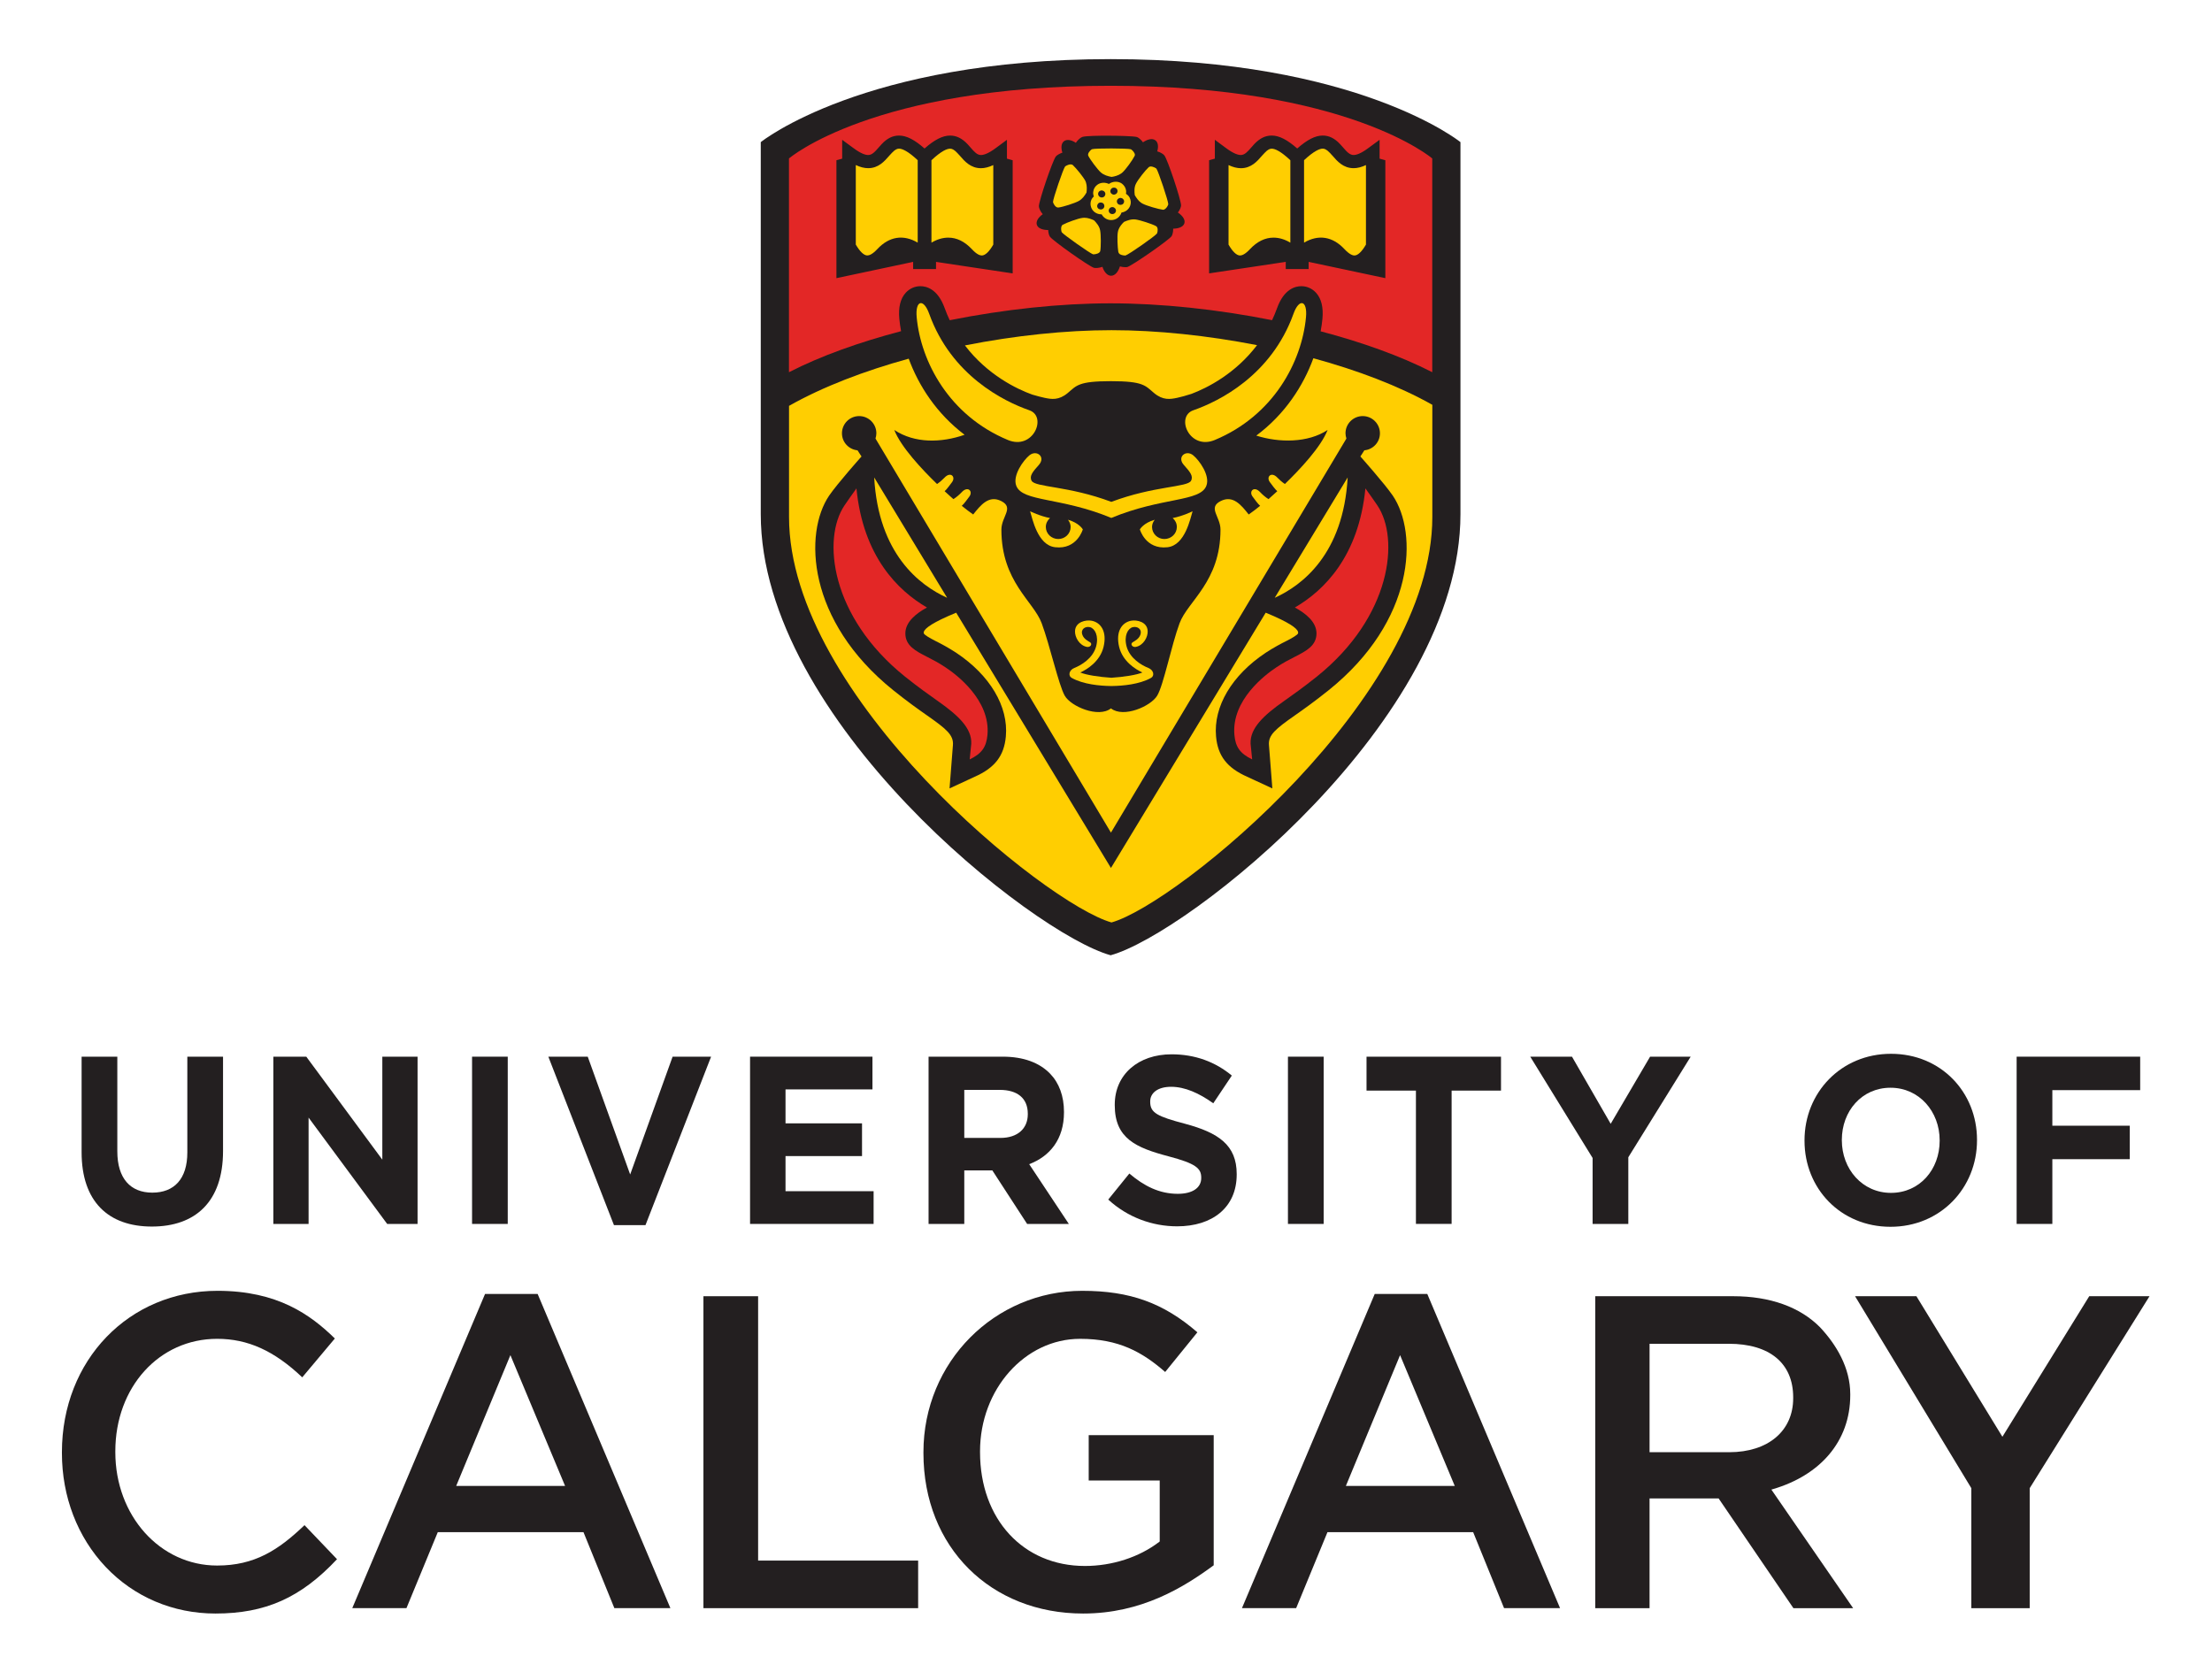
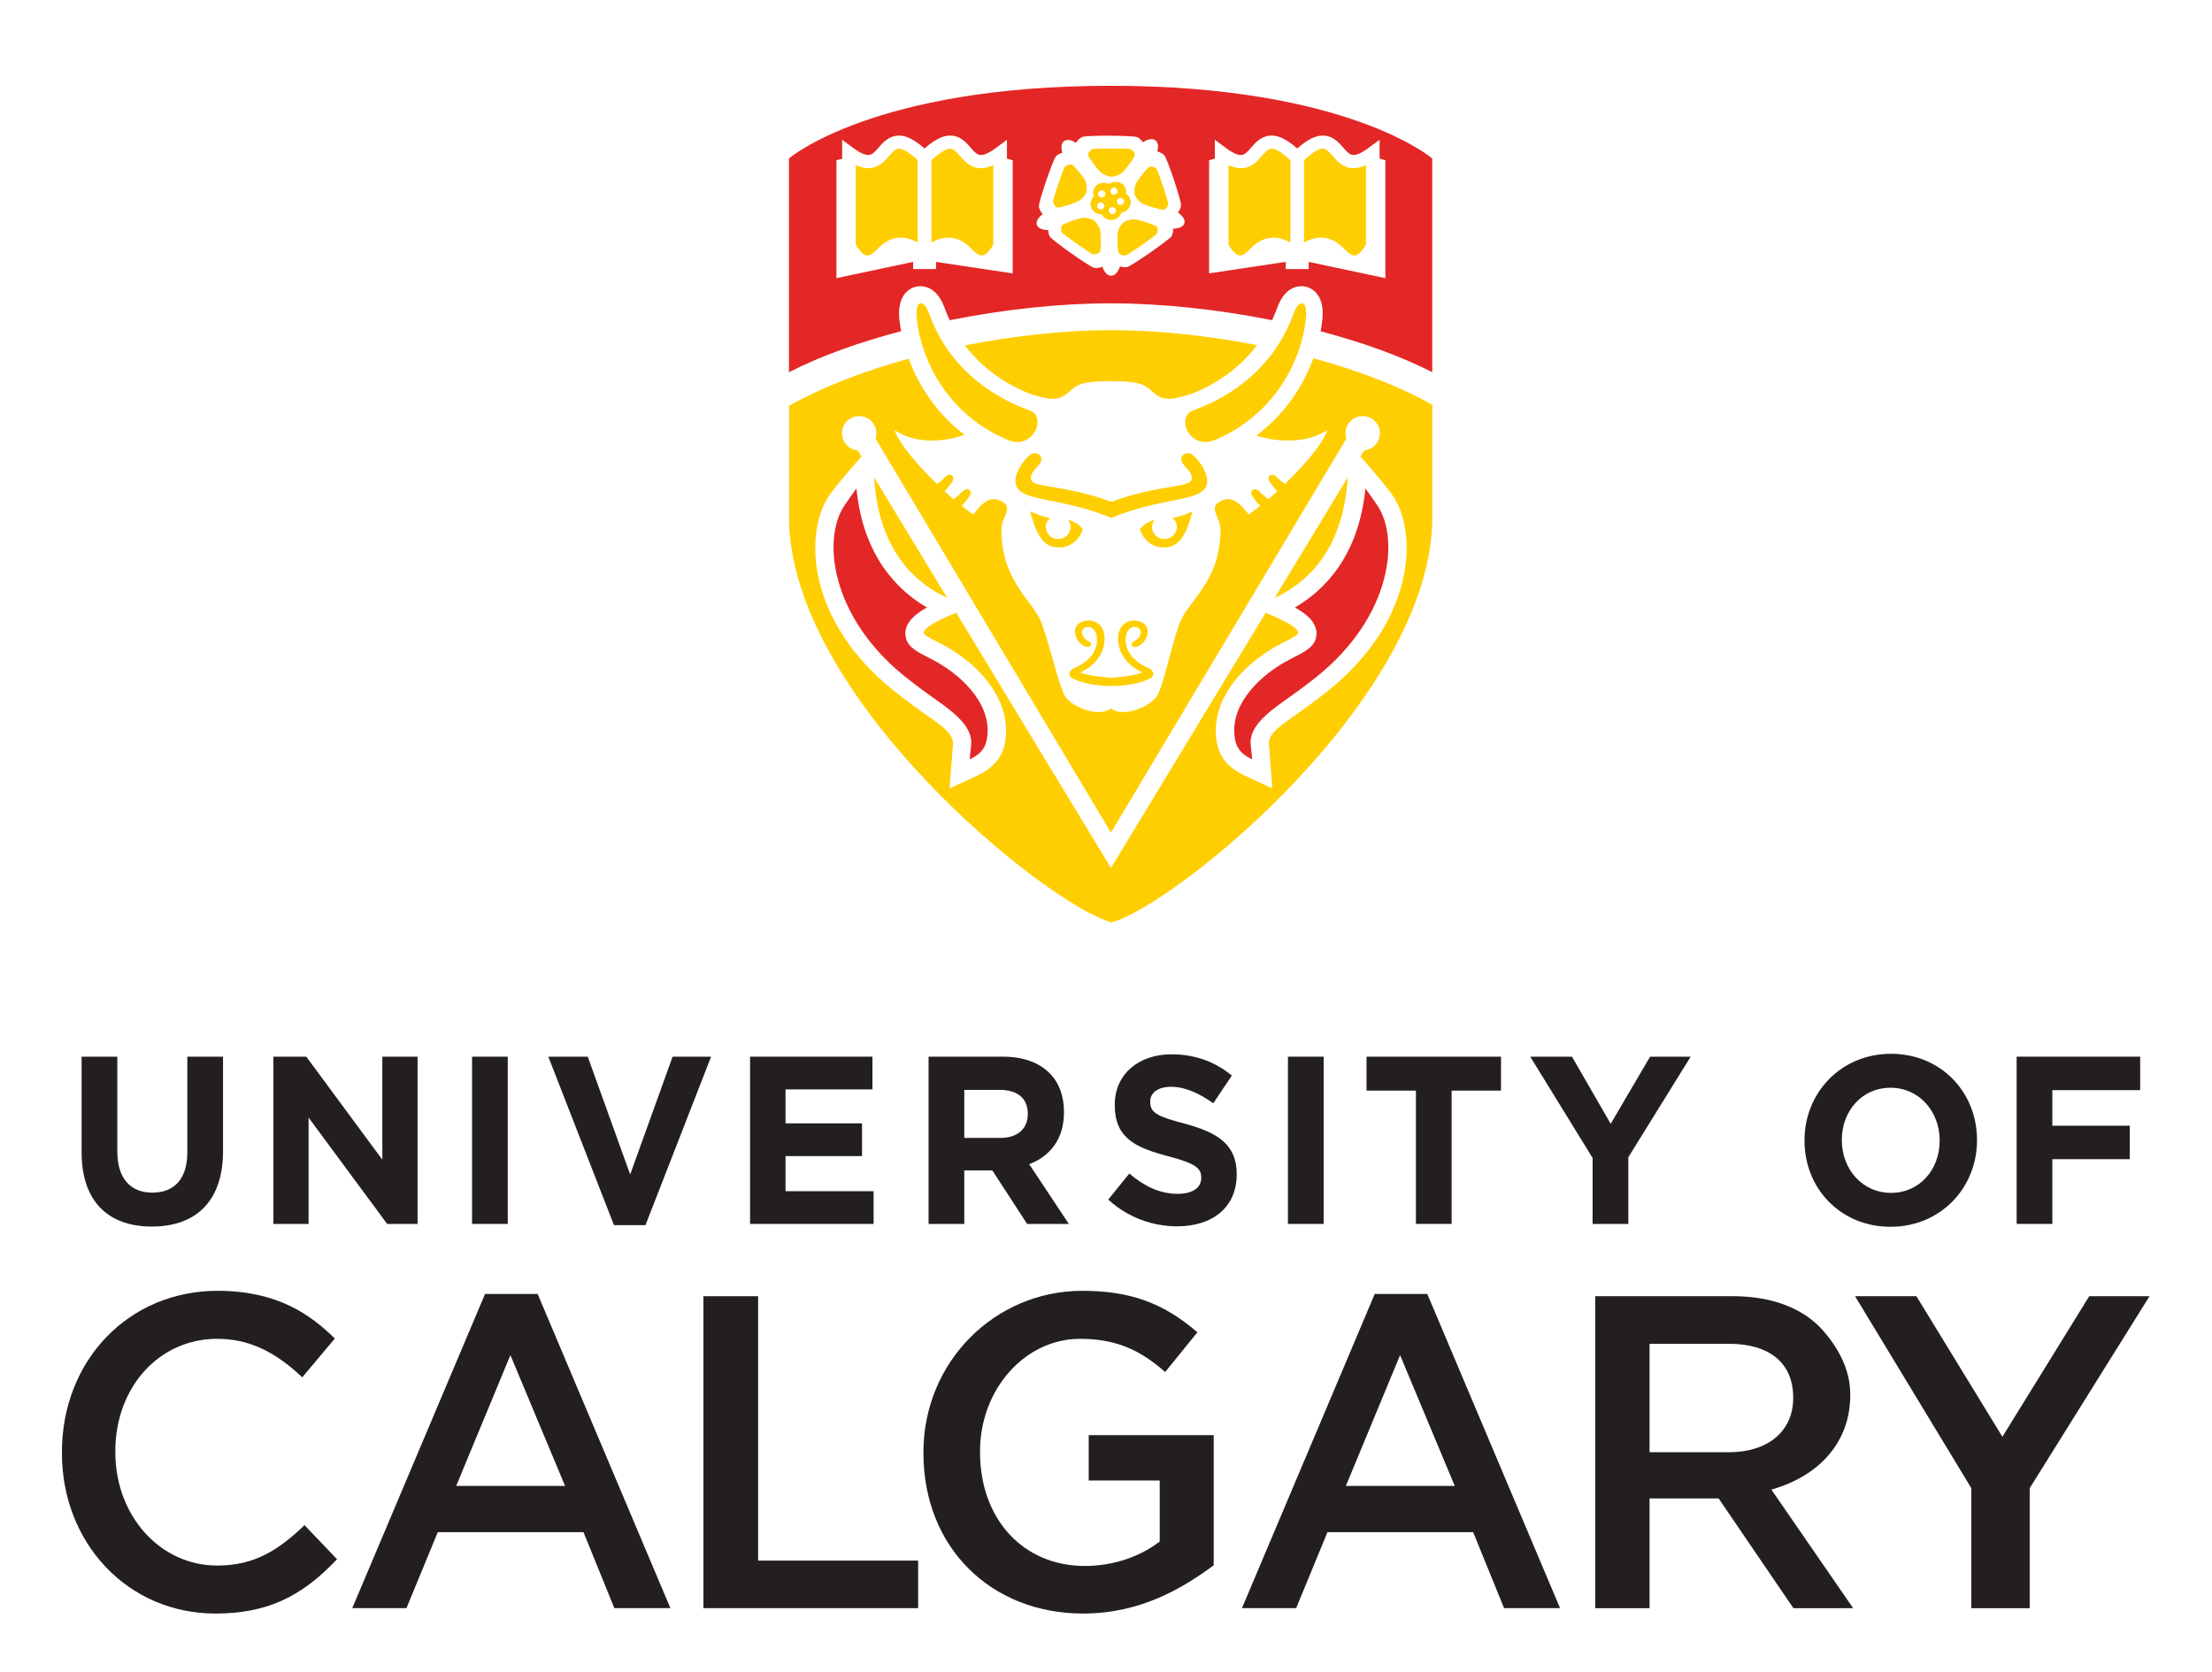
<svg xmlns="http://www.w3.org/2000/svg" width="363.67" height="274.97" version="1.1" viewBox="0 0 382.67 289.33" xml:space="preserve">
  <defs>
    <clipPath id="a">
      <path d="m0 217h287v-217h-287z" />
    </clipPath>
  </defs>
  <g transform="matrix(1.333 0 0 -1.333 0 289.33)">
    <g clip-path="url(#a)">
      <g transform="translate(10.591 67.49)">
        <path d="m0 0v12.405h4.635v-12.281c0-3.537 1.713-5.367 4.543-5.367 2.827 0 4.543 1.769 4.543 5.212v12.436h4.634v-12.248c0-6.574-3.584-9.802-9.238-9.802-5.657 0-9.117 3.255-9.117 9.645" fill="#231f20" />
      </g>
      <g transform="translate(35.477 79.896)">
        <path d="m0 0h4.272l9.869-13.367v13.367h4.574v-21.71h-3.944l-10.2 13.801v-13.801h-4.571z" fill="#231f20" />
      </g>
      <path d="m61.264 79.896h4.631v-21.71h-4.631z" fill="#231f20" />
      <g transform="translate(71.164 79.896)">
        <path d="m0 0h5.113l5.507-15.291 5.508 15.291h4.994l-8.515-21.865h-4.092z" fill="#231f20" />
      </g>
      <g transform="translate(97.343 79.896)">
        <path d="m0 0h15.885v-4.248h-11.283v-4.407h9.929v-4.248h-9.929v-4.559h11.432v-4.248h-16.034z" fill="#231f20" />
      </g>
      <g transform="translate(129.84 69.35)">
        <path d="m0 0c2.255 0 3.548 1.244 3.548 3.07v0.064c0 2.048-1.384 3.101-3.639 3.101h-4.604v-6.235zm-9.33 10.546h9.631c2.675 0 4.751-0.774 6.138-2.203 1.172-1.21 1.805-2.915 1.805-4.963v-0.058c0-3.507-1.838-5.71-4.514-6.732l5.144-7.755h-5.414l-4.516 6.951h-3.639v-6.951h-4.635z" fill="#231f20" />
      </g>
      <g transform="translate(143.83 61.349)">
        <path d="m0 0 2.736 3.38c1.899-1.614 3.883-2.634 6.29-2.634 1.895 0 3.04 0.771 3.04 2.048v0.058c0 1.21-0.722 1.832-4.245 2.761-4.239 1.119-6.978 2.326-6.978 6.637v0.062c0 3.94 3.07 6.543 7.373 6.543 3.068 0 5.685-0.989 7.821-2.76l-2.407-3.598c-1.865 1.335-3.7 2.141-5.475 2.141-1.774 0-2.711-0.834-2.711-1.89v-0.063c0-1.427 0.904-1.891 4.544-2.852 4.275-1.15 6.682-2.731 6.682-6.517v-0.058c0-4.314-3.19-6.732-7.732-6.732-3.192 0-6.412 1.15-8.938 3.474" fill="#231f20" />
      </g>
      <path d="m167.15 79.896h4.635v-21.71h-4.635z" fill="#231f20" />
      <g transform="translate(183.76 75.493)">
        <path d="m0 0h-6.411v4.402h17.452v-4.402h-6.409v-17.305h-4.632z" fill="#231f20" />
      </g>
      <g transform="translate(206.69 66.745)">
        <path d="m0 0-8.094 13.152h5.416l5.024-8.716 5.115 8.716h5.268l-8.095-13.058v-8.653h-4.634z" fill="#231f20" />
      </g>
      <g transform="translate(251.73 68.977)">
        <path d="m0 0v0.066c0 3.72-2.645 6.821-6.378 6.821-3.731 0-6.318-3.04-6.318-6.763v-0.058c0-3.725 2.648-6.826 6.379-6.826s6.317 3.037 6.317 6.76m-17.54 0v0.066c0 6.168 4.726 11.226 11.223 11.226s11.164-4.994 11.164-11.168v-0.058c0-6.176-4.725-11.228-11.225-11.228-6.497 0-11.162 4.991-11.162 11.162" fill="#231f20" />
      </g>
      <g transform="translate(261.72 79.896)">
        <path d="m0 0h16.034v-4.344h-11.4v-4.618h10.049v-4.344h-10.049v-8.404h-4.634z" fill="#231f20" />
      </g>
      <g transform="translate(28.235 49.505)">
        <path d="m0 0c-11.516 0-20.199-9.006-20.199-20.945v-0.119c0-5.66 2.017-10.908 5.677-14.776 3.694-3.903 8.751-6.05 14.24-6.05 6.503 0 11.087 2.045 15.785 7.053l-4.219 4.419c-3.38-3.239-6.478-5.243-11.339-5.243-7.409 0-13.213 6.464-13.213 14.716v0.116c0 8.321 5.682 14.597 13.213 14.597 3.99 0 7.403-1.545 11.046-4.999l4.231 5.041c-3.148 3.081-7.434 6.19-15.222 6.19" fill="#231f20" />
      </g>
      <g transform="translate(73.337 24.176)">
        <path d="m0 0h-14.133l7.036 16.979zm6.395-15.863h7.273l-17.23 40.782h-6.826l-17.231-40.782h7.031l4.067 9.863h18.909z" fill="#231f20" />
      </g>
      <g transform="translate(188.8 24.176)">
        <path d="m0 0h-14.133l7.036 16.979zm6.398-15.863h7.268l-17.231 40.782h-6.823l-17.231-40.782h7.034l4.064 9.863h18.909z" fill="#231f20" />
      </g>
      <g transform="translate(91.292 8.312)">
        <path d="m0 0h27.865v6.176h-20.768v34.315h-7.097z" fill="#231f20" />
      </g>
      <g transform="translate(140.46 49.505)">
        <path d="m0 0c-11.328 0-20.616-9.2-20.616-20.945v-0.119c0-12.265 8.769-20.826 20.727-20.826 7.575 0 13.041 3.394 16.943 6.262v16.894h-16.222v-5.884h9.216v-7.917l-0.066-0.053c-2.586-1.987-6.099-3.128-9.645-3.128-8.008 0-13.608 6.074-13.608 14.771v0.116c0 8.048 5.826 14.597 12.984 14.597 5.035 0 8.072-1.716 11.043-4.303l4.181 5.149c-4.416 3.824-8.758 5.386-14.937 5.386" fill="#231f20" />
      </g>
      <g transform="translate(224.42 28.555)">
        <path d="m0 0h-10.339v14.075h10.281c5.314 0 8.359-2.532 8.359-6.95v-0.12c0-4.255-3.26-7.005-8.301-7.005m8.329-20.243h7.752l-10.609 15.39 0.237 0.072c5.997 1.769 9.999 6.102 9.999 12.196v0.121c0 3.438-1.819 6.439-3.927 8.686-2.604 2.633-6.503 4.027-11.276 4.027h-17.891v-40.492h7.047v14.243h8.963z" fill="#231f20" />
      </g>
      <g transform="translate(255.84 8.312)">
        <path d="m0 0h7.575v15.575l15.55 24.916h-7.824l-11.269-18.244-11.159 18.244h-7.962l15.089-24.916z" fill="#231f20" />
      </g>
      <g transform="translate(144.14 209.38)">
-         <path d="m0 0c-32.104 0-45.408-10.775-45.408-10.775v-48.293c0-26.743 35.374-54.491 45.408-57.252 10.029 2.761 45.399 30.509 45.399 57.252v48.293s-13.292 10.775-45.399 10.775" fill="#231f20" />
-       </g>
+         </g>
      <g transform="translate(138.6 149.59)">
        <path d="m0 0c0.205-0.263 0.348-0.578 0.348-0.934 0-0.871-0.719-1.567-1.603-1.567-0.89 0-1.617 0.696-1.617 1.567 0 0.464 0.219 0.868 0.542 1.155-1.266 0.235-2.584 0.879-2.584 0.879 0.296-0.915 0.959-4.419 3.261-4.668 2.844-0.323 3.582 2.316 3.582 2.316s-0.475 0.846-1.929 1.252" fill="#ffce01" />
      </g>
      <g transform="translate(152.19 149.81)">
        <path d="m0 0c0.329-0.285 0.542-0.69 0.542-1.152 0-0.873-0.727-1.57-1.62-1.57-0.879 0-1.6 0.697-1.6 1.57 0 0.356 0.144 0.669 0.351 0.931-1.456-0.406-1.931-1.249-1.931-1.249s0.735-2.639 3.581-2.319c2.302 0.249 2.966 3.753 3.261 4.668 0 0-1.318-0.644-2.584-0.879" fill="#ffce01" />
      </g>
      <g transform="translate(154.86 157.95)">
        <path d="m0 0c-0.931 0.771-2.153-0.194-1.229-1.238 0.771-0.868 1.276-1.429 0.942-2.062-0.456-0.859-4.792-0.649-10.344-2.739-5.555 2.09-9.888 1.88-10.347 2.739-0.332 0.633 0.174 1.194 0.945 2.062 0.921 1.044-0.298 2.009-1.232 1.238-0.782-0.641-2.216-2.62-1.703-3.949 0.813-2.114 5.757-1.448 12.32-4.168v-0.011c6e-3 3e-3 0.011 3e-3 0.017 6e-3 3e-3 -3e-3 8e-3 -3e-3 0.014-6e-3v0.011c6.563 2.72 11.51 2.054 12.32 4.168 0.516 1.329-0.921 3.308-1.703 3.949" fill="#ffce01" />
      </g>
      <g transform="translate(149.02 130.36)">
        <path d="m0 0c-0.848 0.334-2.374 1.219-2.805 2.758-0.384 1.407 0.163 2.371 0.796 2.529 0.6 0.143 1.241-0.255 0.984-0.99-0.185-0.55-0.777-0.829-0.992-0.967-0.362-0.216-0.053-0.694 0.403-0.605 1.001 0.196 1.581 1.288 1.539 2.061-0.047 1.197-1.409 1.479-2.16 1.335-1.172-0.226-2.023-1.39-1.543-3.396 0.462-1.896 2.139-2.921 3.021-3.322-0.768-0.32-2.429-0.583-4.032-0.683-1.6 0.1-3.264 0.363-4.029 0.683 0.879 0.401 2.559 1.426 3.017 3.322 0.484 2.006-0.367 3.17-1.539 3.396-0.751 0.144-2.114-0.138-2.164-1.335-0.038-0.773 0.542-1.865 1.54-2.061 0.456-0.089 0.768 0.389 0.406 0.605-0.216 0.138-0.807 0.417-0.992 0.967-0.26 0.735 0.386 1.133 0.984 0.99 0.632-0.158 1.18-1.122 0.795-2.529-0.431-1.539-1.956-2.424-2.807-2.758-0.724-0.285-0.829-1.025-0.376-1.288 1.503-0.854 3.703-1.045 5.06-1.064v-2e-3c0.03 0 0.072 2e-3 0.105 2e-3 0.036 0 0.077-2e-3 0.11-2e-3v2e-3c1.357 0.019 3.557 0.21 5.058 1.064 0.453 0.263 0.348 1.003-0.379 1.288" fill="#ffce01" />
      </g>
      <g transform="translate(144.26 194.09)">
        <path d="m0 0c0.403 0.058 0.859 0.179 1.249 0.448 0.061 0.052 0.116 0.094 0.177 0.143 0.431 0.398 1.299 1.597 1.558 2.123 0.056 0.094 0.056 0.202 0 0.334-0.116 0.268-0.403 0.517-0.486 0.542-0.387 0.132-4.626 0.143-5.027 8e-3 0 0-0.022-6e-3 -0.069-0.033-0.191-0.136-0.555-0.531-0.425-0.821 0.246-0.503 1.171-1.744 1.61-2.144 0.41-0.368 0.943-0.515 1.413-0.6" fill="#ffce01" />
      </g>
      <g transform="translate(141.01 192.07)">
        <path d="m0 0c0.047 0.384 0.066 0.848-0.066 1.279-0.017 0.072-0.044 0.133-0.08 0.213-0.26 0.517-1.188 1.647-1.617 2.051-0.091 0.08-0.202 0.11-0.334 0.105-0.304-0.025-0.633-0.218-0.691-0.282-0.246-0.318-1.57-4.203-1.562-4.601 0 0 0-0.028 0.02-0.08 0.069-0.216 0.337-0.678 0.683-0.636 0.561 0.061 2.091 0.553 2.614 0.834 0.483 0.255 0.796 0.702 1.033 1.117" fill="#ffce01" />
      </g>
      <g transform="translate(141.99 188.45)">
        <path d="m0 0c-0.371 0.168-0.804 0.34-1.271 0.34-0.078 0-0.149 0-0.227-0.017-0.603-0.074-2.017-0.599-2.553-0.884-0.097-0.052-0.163-0.141-0.197-0.268-0.074-0.279 0.011-0.638 0.053-0.716 0.249-0.326 3.662-2.736 4.065-2.863h0.077c0.233 0 0.788 0.111 0.854 0.431 0.1 0.531 0.1 2.112-0.016 2.684-0.097 0.525-0.448 0.945-0.785 1.293" fill="#ffce01" />
      </g>
      <g transform="translate(145.87 188.25)">
        <path d="m0 0c-0.284-0.282-0.591-0.636-0.738-1.075-0.025-0.069-0.038-0.138-0.052-0.216-0.116-0.569-0.039-2.05 0.058-2.63 0.03-0.105 0.099-0.194 0.207-0.277 0.268-0.155 0.644-0.171 0.727-0.157 0.412 0.116 3.836 2.506 4.079 2.849 0 0 0.016 8e-3 0.022 0.055 0.089 0.222 0.144 0.76-0.152 0.909-0.495 0.274-2.045 0.774-2.633 0.857-0.561 0.072-1.079-0.119-1.518-0.315" fill="#ffce01" />
      </g>
      <g transform="translate(147.27 191.73)">
        <path d="m0 0c0.202-0.348 0.445-0.729 0.832-1 0.049-0.034 0.116-0.078 0.196-0.114 0.525-0.276 2.006-0.704 2.6-0.782 0.114-0.025 0.213 0.017 0.33 0.108 0.24 0.182 0.383 0.522 0.392 0.605 5e-3 0.406-1.293 4.287-1.539 4.615 0 0-0.017 0.023-0.061 0.047-0.194 0.144-0.71 0.359-0.942 0.138-0.421-0.373-1.393-1.608-1.648-2.13-0.248-0.478-0.218-1.02-0.16-1.487" fill="#ffce01" />
      </g>
      <g transform="translate(145.28 190.48)">
        <path d="m0 0c-0.251 0.063-0.387 0.329-0.312 0.572 0.091 0.238 0.351 0.37 0.597 0.284 0.243-0.074 0.381-0.329 0.298-0.564-0.074-0.24-0.34-0.361-0.583-0.292m-0.981 1.398c-0.215 0.144-0.263 0.429-0.105 0.636 0.147 0.207 0.437 0.246 0.658 0.105 0.207-0.155 0.243-0.442 0.091-0.636-0.146-0.205-0.445-0.257-0.644-0.105m0.058-2.611c-0.26 0-0.464 0.196-0.464 0.453 0 0.246 0.204 0.453 0.464 0.453 0.263 0 0.473-0.207 0.473-0.453 0-0.257-0.21-0.453-0.473-0.453m-1.092 2.241c-0.218-0.152-0.511-0.094-0.657 0.108-0.161 0.207-0.108 0.486 0.094 0.63 0.218 0.151 0.5 0.099 0.658-0.102 0.16-0.202 0.11-0.484-0.095-0.636m-0.259-1.62c-0.252-0.077-0.517 0.05-0.594 0.285-0.072 0.238 0.052 0.492 0.29 0.575 0.262 0.074 0.528-0.047 0.594-0.285 0.091-0.246-0.044-0.497-0.29-0.575m3.592 1.526c-0.105 0.199-0.276 0.359-0.469 0.486 0.025 0.147 0.041 0.293 0.011 0.439-0.056 0.36-0.249 0.664-0.55 0.891-0.503 0.345-1.191 0.298-1.675-0.053-0.464 0.221-1.05 0.216-1.479-0.086-0.295-0.21-0.503-0.522-0.547-0.884-0.049-0.229-5e-3 -0.448 0.069-0.655-0.107-0.102-0.21-0.21-0.282-0.343-0.171-0.329-0.193-0.69-0.08-1.036 0.183-0.569 0.73-0.94 1.335-0.94 0.014 0 0.028 6e-3 0.041 6e-3 0.23-0.44 0.689-0.749 1.244-0.749 0.633 0 1.152 0.417 1.332 0.975 0.525 0.078 0.967 0.415 1.133 0.912 0.124 0.346 0.086 0.705-0.083 1.037" fill="#ffce01" />
      </g>
      <g transform="translate(119.1 196.26)">
        <path d="m0 0c-1.307 1.224-2.042 1.498-2.421 1.498-0.215 0-0.486-0.072-0.934-0.553-0.11-0.111-0.224-0.243-0.334-0.362-0.622-0.715-1.393-1.619-2.742-1.619-0.5 0-1.03 0.138-1.603 0.406v-10.325c0.523-0.895 1.048-1.409 1.49-1.409 0.246 0 0.666 0.138 1.315 0.837 1.523 1.625 3.361 1.926 5.229 0.827z" fill="#ffce01" />
      </g>
      <g transform="translate(127.31 195.22)">
        <path d="m0 0c-1.343 0-2.128 0.906-2.739 1.619-0.113 0.119-0.226 0.252-0.334 0.362-0.445 0.481-0.721 0.553-0.937 0.553-0.387 0-1.114-0.274-2.415-1.498v-10.7c0.729 0.436 1.459 0.652 2.186 0.652 1.097 0 2.111-0.495 3.042-1.479 0.641-0.696 1.064-0.837 1.304-0.837 0.454 0 0.974 0.514 1.493 1.412v10.322c-0.572-0.268-1.103-0.406-1.6-0.406" fill="#ffce01" />
      </g>
      <g transform="translate(169.24 185.56)">
        <path d="m0 0c1.871 1.1 3.706 0.798 5.229-0.826 0.649-0.699 1.069-0.841 1.315-0.841 0.445 0 0.967 0.515 1.49 1.413v10.321c-0.57-0.268-1.103-0.403-1.6-0.403-1.352 0-2.123 0.904-2.742 1.617-0.113 0.121-0.224 0.251-0.337 0.365-0.448 0.478-0.718 0.552-0.931 0.552-0.382 0-1.114-0.274-2.424-1.498z" fill="#ffce01" />
      </g>
      <g transform="translate(161.04 195.22)">
        <path d="m0 0c-0.495 0-1.028 0.138-1.6 0.406v-10.322c0.519-0.898 1.036-1.412 1.492-1.412 0.238 0 0.663 0.141 1.302 0.837 0.934 0.984 1.948 1.479 3.045 1.479 0.727 0 1.456-0.216 2.183-0.652v10.7c-1.301 1.224-2.028 1.498-2.412 1.498-0.218 0-0.492-0.072-0.937-0.553-0.108-0.11-0.224-0.243-0.334-0.362-0.611-0.713-1.396-1.619-2.739-1.619" fill="#ffce01" />
      </g>
      <g transform="translate(133.59 163.8)">
        <path d="m0 0c-3.327 1.158-10.123 4.519-12.997 12.519-0.743 2.064-1.829 1.76-1.625-0.439 0.534-5.757 4.187-12.757 11.845-15.941 3.283-1.359 5.126 3.043 2.777 3.861" fill="#ffce01" />
      </g>
      <g transform="translate(154.87 163.8)">
        <path d="m0 0c3.327 1.158 10.123 4.519 12.997 12.519 0.743 2.064 1.829 1.76 1.625-0.439-0.537-5.757-4.19-12.757-11.845-15.941-3.283-1.359-5.126 3.043-2.777 3.861" fill="#ffce01" />
      </g>
      <g transform="translate(152.79 165.42)">
        <path d="m0 0c0.451 0.097 1.1 0.268 1.843 0.511 2.053 0.774 5.704 2.623 8.507 6.323-6.445 1.257-13.011 1.943-18.892 1.943-5.925 0-12.533-0.696-19.019-1.979 2.924-3.839 6.763-5.676 8.747-6.386 0.625-0.185 1.186-0.329 1.575-0.412 0.923-0.196 1.86-0.346 3.015 0.616 1.155 0.967 1.365 1.542 5.604 1.542 4.24 0 4.453-0.575 5.608-1.542 1.152-0.962 2.089-0.812 3.012-0.616" fill="#ffce01" />
      </g>
      <g transform="translate(174.9 155.08)">
        <path d="m0 0-9.465-15.622c3.568 1.617 8.909 5.679 9.465 15.622" fill="#ffce01" />
      </g>
      <g transform="translate(122.92 139.46)">
        <path d="M 0,0 -9.468,15.622 C -8.913,5.679 -3.57,1.614 0,0" fill="#ffce01" />
      </g>
      <g transform="translate(172.43 127.46)">
        <path d="m0 0c-1.824-1.462-3.241-2.468-4.386-3.27-2.501-1.754-3.468-2.544-3.357-3.852l0.439-5.621-3.283 1.52c-2.589 1.15-3.8 2.705-4.024 5.221-0.353 3.893 2.056 7.947 6.437 10.863 1.042 0.682 1.967 1.172 2.716 1.545 0.738 0.376 1.423 0.776 1.487 0.972 0.144 0.434-0.683 1.142-3.09 2.217-0.249 0.111-0.696 0.301-1.105 0.472l-20.085-33.137-20.086 33.137c-0.409-0.171-0.859-0.361-1.102-0.472-2.413-1.075-3.237-1.783-3.096-2.217 0.067-0.196 0.752-0.596 1.49-0.972 0.749-0.373 1.674-0.863 2.716-1.545 4.381-2.916 6.79-6.97 6.437-10.863-0.227-2.516-1.435-4.071-4.024-5.221l-3.283-1.52 0.439 5.621c0.108 1.308-0.856 2.098-3.357 3.852-1.145 0.802-2.565 1.808-4.386 3.27-11.242 9.034-11.61 20.417-8.321 25.264 1.094 1.597 4.181 5.057 4.2 5.079l-0.519 0.799c-1.13 0.111-2.018 1.05-2.018 2.211 0 1.232 1.001 2.233 2.233 2.233 1.233 0 2.233-1.001 2.233-2.233 0-0.24-0.047-0.467-0.116-0.683 0.019-0.016 0.053-0.024 0.042-0.068l30.518-51.082 30.517 51.082c-0.014 0.044 0.023 0.052 0.042 0.068-0.069 0.216-0.119 0.443-0.119 0.683 0 1.232 1 2.233 2.236 2.233 1.232 0 2.233-1.001 2.233-2.233 0-1.161-0.887-2.1-2.021-2.211l-0.516-0.799c0.019-0.022 3.106-3.482 4.203-5.079 3.286-4.847 2.918-16.23-8.324-25.264m-1.981 43.095c-1.302-3.568-3.673-7.263-7.409-10.043 2.968-0.94 6.704-0.962 9.258 0.732-0.868-2.219-3.582-5.11-5.547-7.014-0.356 0.238-0.713 0.55-0.973 0.827-0.79 0.842-1.503 0.099-0.964-0.6 0.188-0.241 0.669-0.929 0.95-1.161-0.585-0.542-1.011-0.917-1.138-1.028-0.398 0.24-0.804 0.606-1.092 0.912-0.79 0.843-1.503 0.102-0.964-0.597 0.191-0.248 0.691-0.967 0.97-1.183-0.481-0.387-1.014-0.807-1.484-1.127-0.987 1.249-2.048 2.556-3.648 1.738-1.694-0.868-0.014-2.006-0.014-3.703 0-6.773-4.261-9.288-5.314-12.16-1.064-2.868-2.062-7.995-2.904-9.396-0.829-1.378-4.372-2.926-5.997-1.649-1.625-1.277-5.202 0.251-5.998 1.649-0.795 1.401-1.925 6.528-2.989 9.396-1.054 2.872-5.232 5.387-5.232 12.16 0 1.697 1.683 2.835-0.011 3.703-1.6 0.818-2.661-0.489-3.65-1.738-0.471 0.32-1.001 0.74-1.482 1.127 0.28 0.216 0.78 0.935 0.97 1.183 0.539 0.699-0.174 1.44-0.964 0.597-0.288-0.306-0.697-0.672-1.092-0.912-0.127 0.111-0.555 0.486-1.138 1.028 0.281 0.232 0.762 0.92 0.95 1.161 0.536 0.699-0.176 1.442-0.964 0.6-0.26-0.277-0.617-0.589-0.973-0.827-1.965 1.904-4.679 4.795-5.549 7.014 2.658-1.763 6.107-1.678 9.125-0.624-3.64 2.755-5.964 6.375-7.252 9.879-5.75-1.586-11.142-3.64-15.531-6.126v-14.429c0-23.291 33.301-50.219 41.851-52.626 8.551 2.407 41.636 29.335 41.636 52.626v14.567c-4.358 2.456-9.717 4.482-15.437 6.044" fill="#ffce01" />
      </g>
      <g transform="translate(179.79 180.95)">
        <path d="m0 0-9.954 2.114v-0.931h-2.971v0.931l-5.53-0.832c-0.069-0.011-0.135-0.025-0.204-0.03l-4.212-0.633v14.685l0.744 0.208v2.446l1.425-1.054c1.009-0.759 1.614-0.92 1.94-0.92 0.49 0 0.843 0.379 1.385 1.003 0.13 0.138 0.252 0.283 0.37 0.418 0.705 0.743 1.429 1.105 2.258 1.105 0.976 0 2.028-0.55 3.313-1.68 1.283 1.13 2.336 1.68 3.309 1.68 0.823 0 1.55-0.362 2.246-1.105 0.128-0.135 0.255-0.28 0.376-0.418 0.533-0.624 0.904-1.003 1.387-1.003 0.324 0 0.929 0.161 1.935 0.92l1.437 1.054v-2.446l0.746-0.208zm-26.088 7.1c-0.146-0.437-0.721-0.669-1.445-0.678 8e-3 -0.414-0.102-0.82-0.213-0.984-0.409-0.541-5.082-3.791-5.74-3.993-0.075-0.019-0.163-0.022-0.265-0.022-0.216 0-0.448 0.033-0.696 0.099-0.219-0.712-0.647-1.21-1.142-1.21-0.481 0-0.906 0.47-1.127 1.161-0.28-0.102-0.586-0.155-0.824-0.155-0.119 0-0.204 8e-3 -0.287 0.028-0.655 0.207-5.306 3.485-5.699 4.034-0.116 0.153-0.212 0.498-0.232 0.866-0.735 0-1.321 0.229-1.467 0.671-0.144 0.445 0.171 0.964 0.765 1.385-0.315 0.348-0.503 0.818-0.503 1.022-0.011 0.672 1.777 5.945 2.208 6.481 0.111 0.133 0.44 0.353 0.84 0.486-0.207 0.655-0.146 1.235 0.232 1.503 0.373 0.257 0.959 0.152 1.515-0.226 0.254 0.39 0.644 0.702 0.851 0.765 0.431 0.144 2.36 0.158 3.178 0.158 1.261 0 3.493-0.044 3.908-0.174 0.199-0.069 0.533-0.34 0.776-0.683 0.606 0.409 1.205 0.544 1.598 0.268 0.362-0.249 0.442-0.815 0.254-1.443 0.442-0.121 0.815-0.376 0.923-0.524 0.426-0.531 2.183-5.815 2.169-6.497 0-0.191-0.149-0.581-0.411-0.918 0.627-0.429 0.992-0.959 0.834-1.42m-22.277-6.481-4.214 0.633c-0.069 5e-3 -0.135 0.019-0.205 0.03l-5.529 0.832v-0.931h-2.971v0.931l-9.954-2.114v15.304l0.746 0.208v2.446l1.437-1.054c1.009-0.759 1.611-0.92 1.934-0.92 0.487 0 0.851 0.379 1.388 1.003 0.124 0.138 0.248 0.283 0.375 0.418 0.697 0.743 1.423 1.105 2.247 1.105 0.973 0 2.026-0.55 3.308-1.68 1.285 1.13 2.341 1.68 3.316 1.68 0.824 0 1.55-0.362 2.256-1.105 0.118-0.135 0.243-0.28 0.373-0.418 0.538-0.624 0.892-1.003 1.379-1.003 0.328 0 0.934 0.161 1.945 0.92l1.426 1.054v-2.446l0.743-0.208zm12.707 24.352c-30.824 0-41.74-9.434-41.74-9.434v-27.744c4.178 2.139 9.202 3.919 14.552 5.326-0.099 0.547-0.182 1.089-0.229 1.605-0.138 1.487 0.141 2.623 0.829 3.38 0.503 0.55 1.18 0.854 1.91 0.854 0.793 0 2.257-0.37 3.148-2.849 0.196-0.55 0.419-1.067 0.654-1.567 7.13 1.423 14.373 2.191 20.876 2.191 6.489 0 13.834-0.765 20.959-2.186 0.232 0.501 0.453 1.015 0.649 1.562 0.89 2.479 2.355 2.849 3.148 2.849 0.73 0 1.406-0.304 1.909-0.854 0.689-0.757 0.968-1.893 0.829-3.38-0.046-0.525-0.132-1.069-0.232-1.624 5.32-1.402 10.322-3.179 14.484-5.307v27.744s-10.935 9.434-41.746 9.434" fill="#e32726" />
      </g>
      <g transform="translate(168.05 138.2)">
        <path d="m0 0c1.382-0.752 2.805-1.86 2.805-3.36 0-1.6-1.34-2.283-2.766-3.015-0.732-0.376-1.548-0.788-2.474-1.413-1.378-0.912-5.817-4.228-5.413-8.754 0.146-1.576 0.738-2.413 2.305-3.176l-0.205 2.034c-0.094 2.02 1.713 3.698 4.331 5.538 1.116 0.791 2.5 1.763 4.269 3.178 9.689 7.782 10.77 17.905 7.849 22.227-0.393 0.575-0.965 1.393-1.548 2.203-0.865-8.821-5.359-13.257-9.153-15.462" fill="#e32726" />
      </g>
      <g transform="translate(111.15 153.66)">
        <path d="m0 0c-0.583-0.81-1.155-1.627-1.547-2.203-2.924-4.322-1.838-14.444 7.848-22.227 1.769-1.415 3.153-2.387 4.27-3.178 2.617-1.84 4.424-3.517 4.33-5.538l-0.204-2.034c1.569 0.763 2.158 1.6 2.307 3.176 0.404 4.526-4.037 7.842-5.416 8.754-0.926 0.625-1.741 1.037-2.474 1.413-1.428 0.732-2.766 1.415-2.766 3.015 0 1.5 1.426 2.609 2.805 3.36-3.794 2.205-8.288 6.641-9.153 15.462" fill="#e32726" />
      </g>
    </g>
  </g>
</svg>